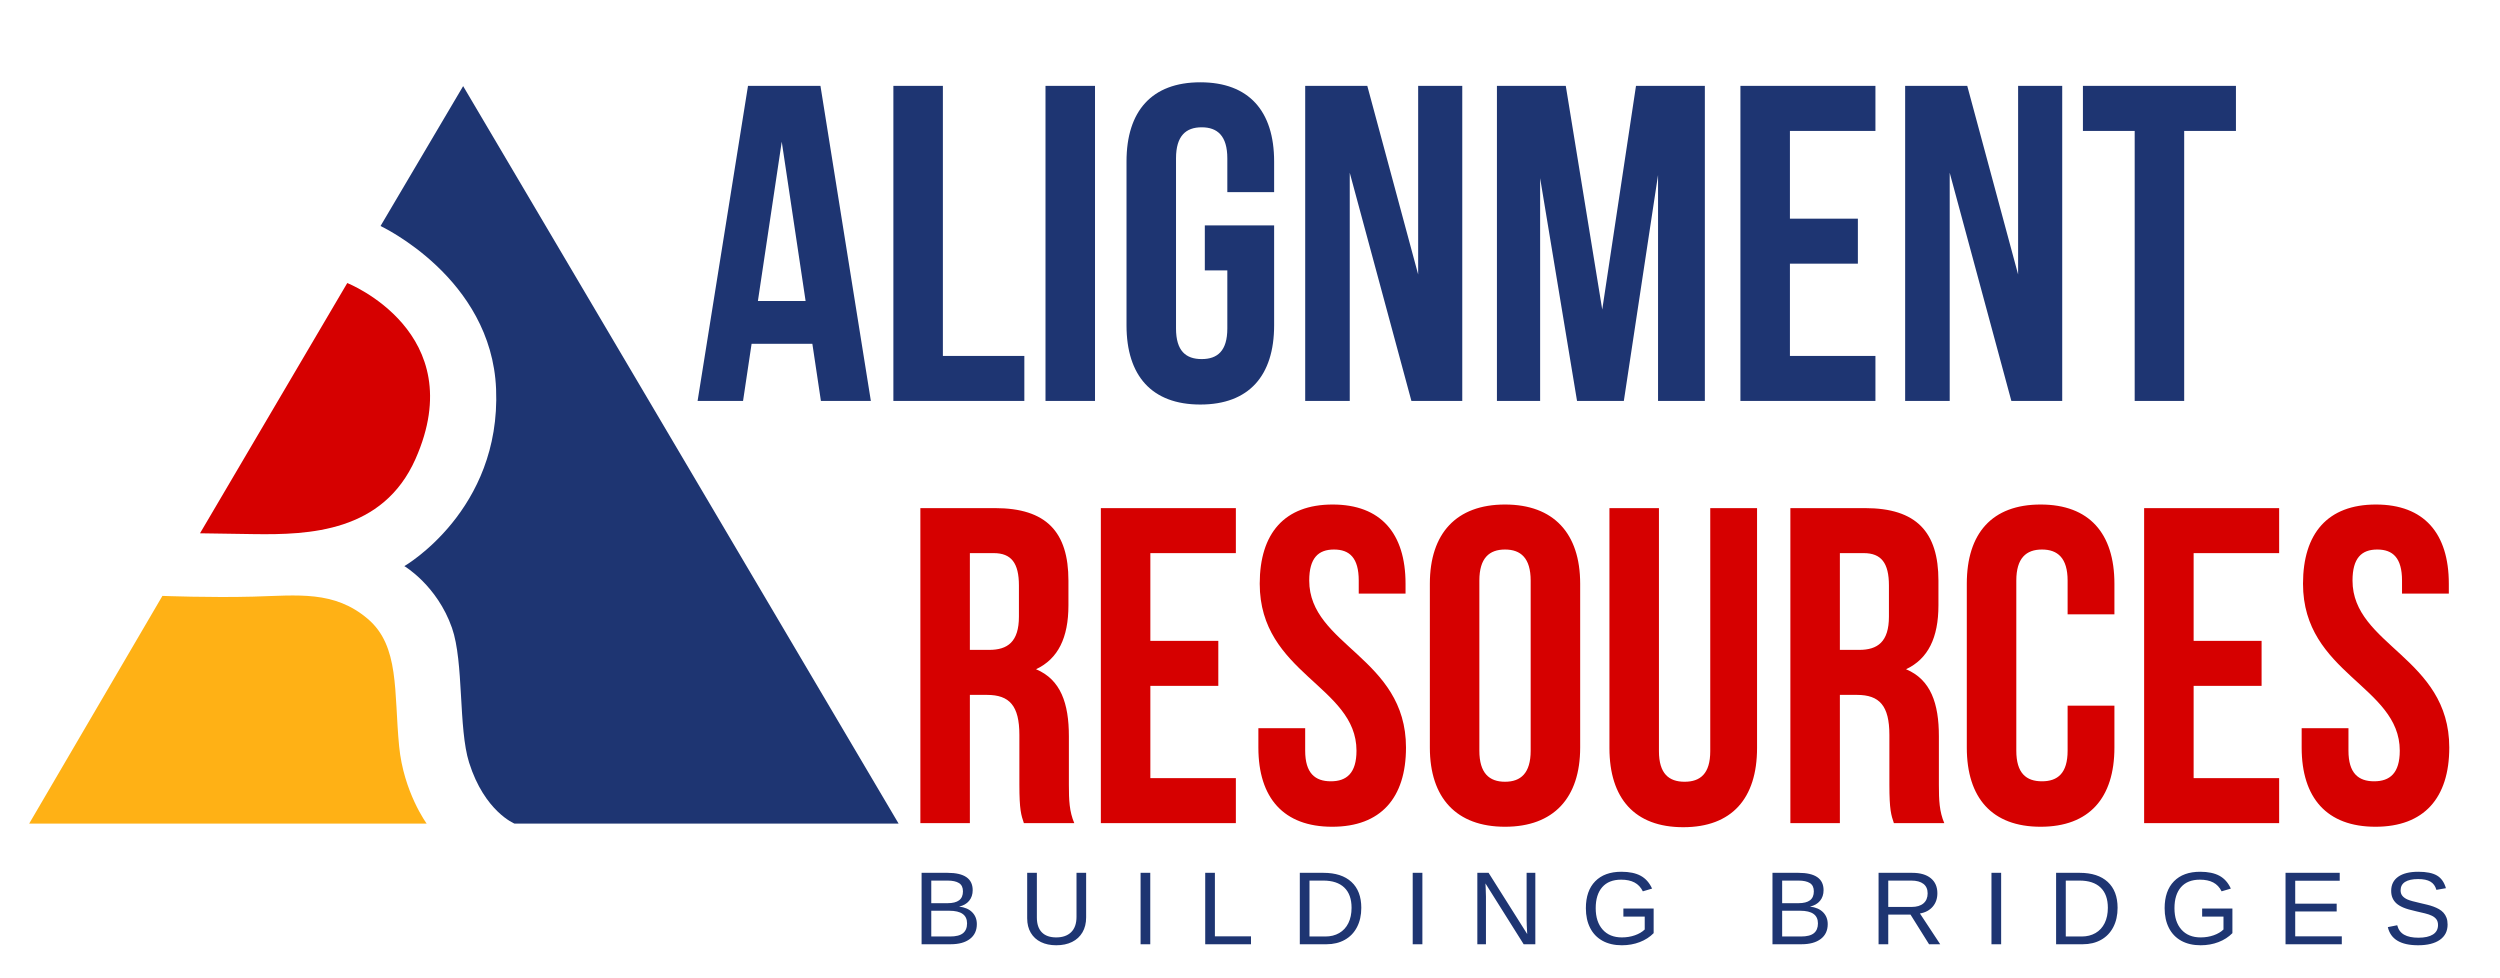
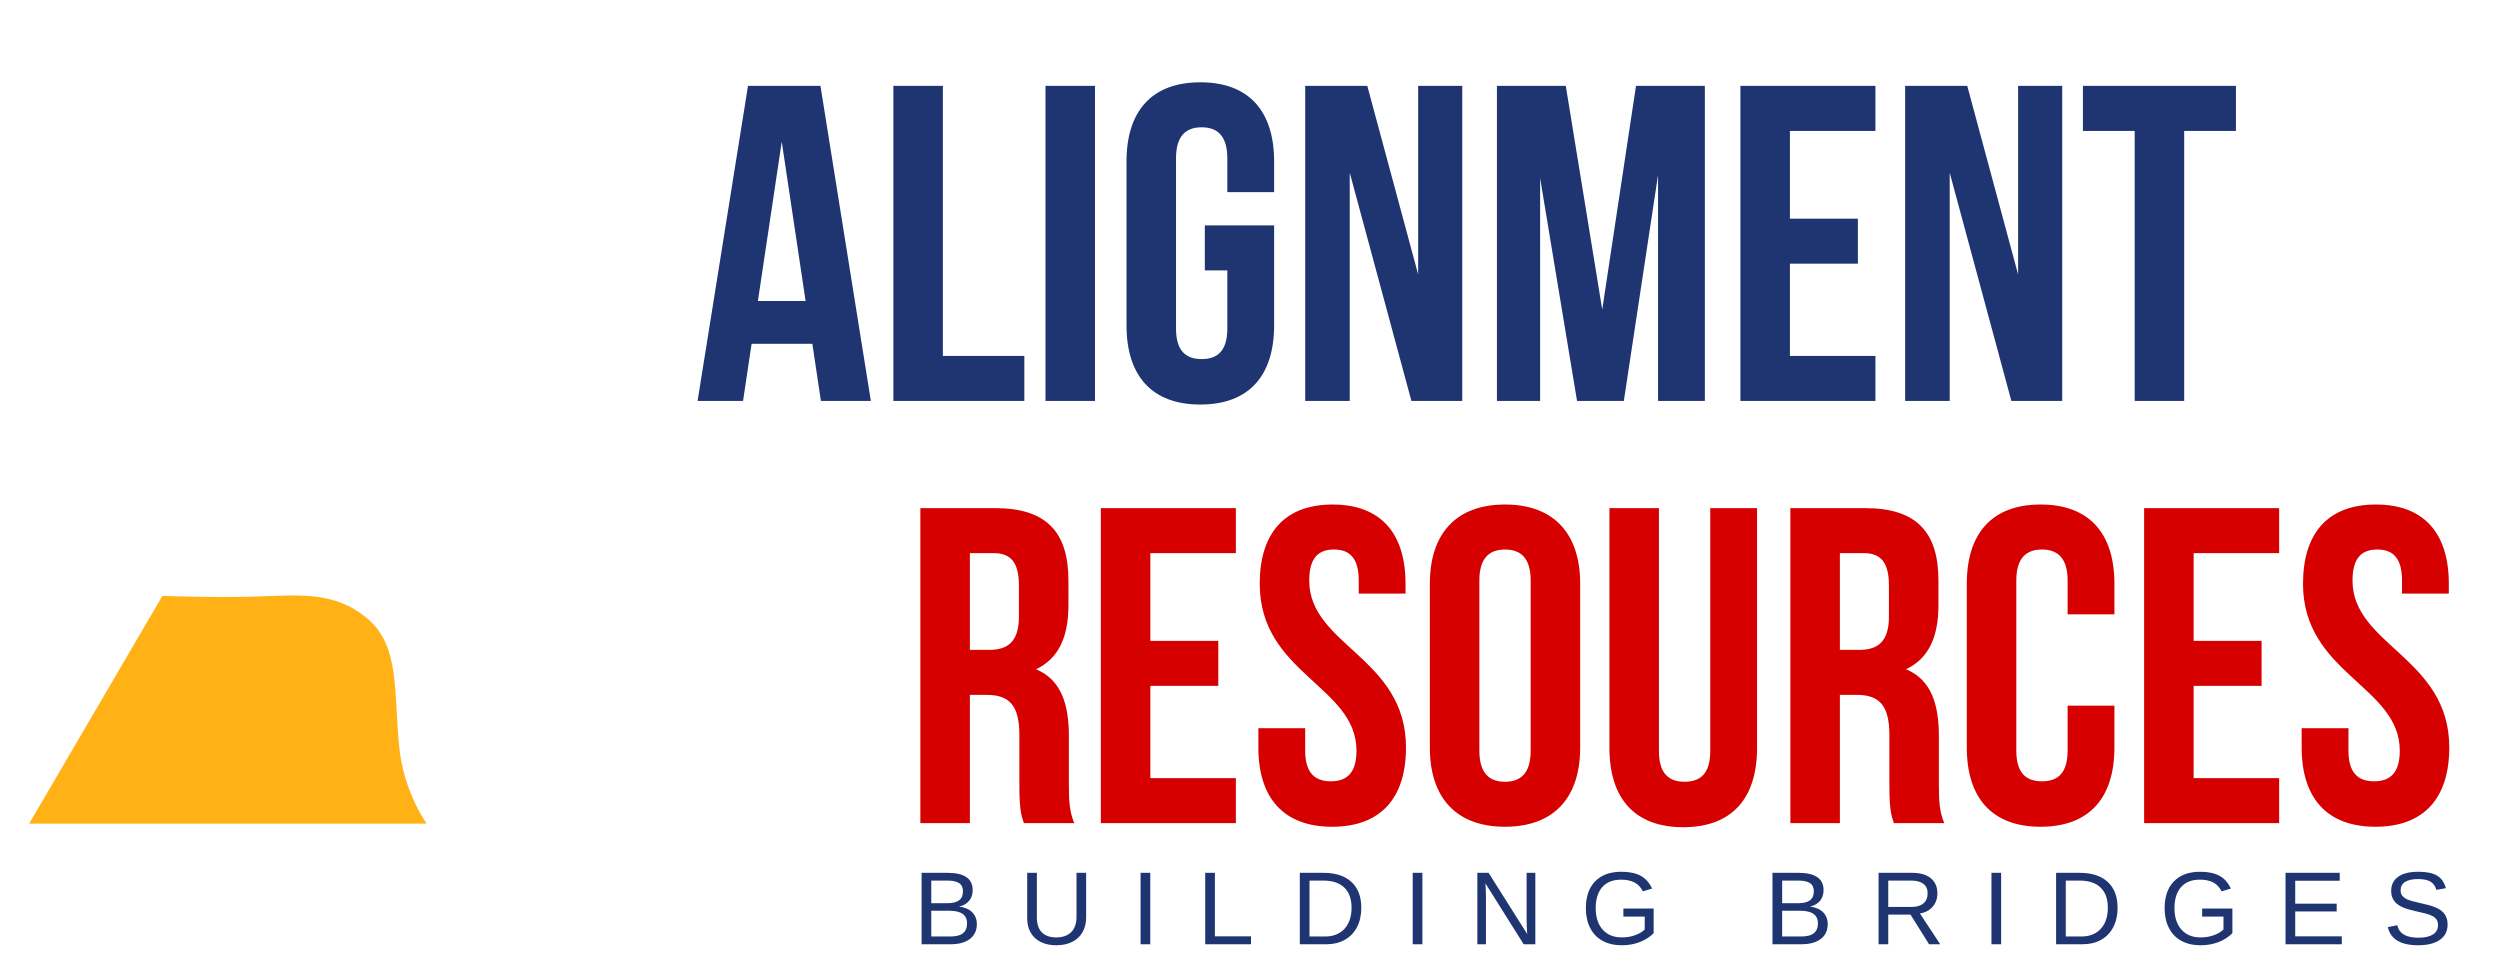
<svg xmlns="http://www.w3.org/2000/svg" preserveAspectRatio="xMidYMid" width="1800" height="704" viewBox="0 0 1800 704">
  <defs>
    <style>
      .cls-1 {
        fill: #1e3572;
      }

      .cls-1, .cls-2, .cls-3 {
        fill-rule: evenodd;
      }

      .cls-2 {
        fill: #d60000;
      }

      .cls-3 {
        fill: #ffb115;
      }
    </style>
  </defs>
  <g>
    <g>
-       <path d="M333.464,62.000 L647.000,593.000 L370.445,593.000 C370.445,593.000 348.863,584.311 337.752,549.063 C329.959,524.344 334.056,476.738 325.425,452.079 C314.707,421.460 291.123,407.605 291.123,407.605 C291.123,407.605 360.738,367.558 357.185,280.097 C353.930,199.953 273.974,162.742 273.973,162.735 " class="cls-1" />
-       <path d="M299.163,330.447 C275.759,383.219 222.513,385.125 182.859,384.565 C159.187,384.231 144.004,383.967 144.004,383.967 L250.033,203.783 C250.033,203.783 339.608,239.249 299.163,330.447 Z" class="cls-2" />
      <path d="M307.202,593.000 L21.000,593.000 L116.937,429.038 C116.937,429.038 151.520,430.411 182.324,429.574 C214.534,428.699 240.623,424.977 264.861,445.649 C287.796,465.210 283.565,497.992 287.372,537.274 C290.581,570.395 307.202,593.000 307.202,593.000 Z" class="cls-3" />
    </g>
    <g>
      <path d="M1572.615,94.249 L1572.615,288.672 L1536.971,288.672 L1536.971,94.249 L1499.706,94.249 L1499.706,61.845 L1609.879,61.845 L1609.879,94.249 L1572.615,94.249 ZM1403.785,124.385 L1403.785,288.672 L1371.705,288.672 L1371.705,61.845 L1416.422,61.845 L1453.039,197.617 L1453.039,61.845 L1484.794,61.845 L1484.794,288.672 L1448.178,288.672 L1403.785,124.385 ZM1253.100,61.845 L1350.311,61.845 L1350.311,94.249 L1288.744,94.249 L1288.744,157.436 L1337.673,157.436 L1337.673,189.840 L1288.744,189.840 L1288.744,256.268 L1350.311,256.268 L1350.311,288.672 L1253.100,288.672 L1253.100,61.845 ZM1193.792,126.005 L1169.165,288.672 L1135.466,288.672 L1108.894,128.273 L1108.894,288.672 L1077.787,288.672 L1077.787,61.845 L1127.365,61.845 L1153.612,222.892 L1177.914,61.845 L1227.492,61.845 L1227.492,288.672 L1193.792,288.672 L1193.792,126.005 ZM971.820,124.385 L971.820,288.672 L939.741,288.672 L939.741,61.845 L984.458,61.845 L1021.074,197.617 L1021.074,61.845 L1052.830,61.845 L1052.830,288.672 L1016.213,288.672 L971.820,124.385 ZM864.230,291.264 C829.234,291.264 811.088,270.525 811.088,234.233 L811.088,116.284 C811.088,79.991 829.234,59.253 864.230,59.253 C899.227,59.253 917.373,79.991 917.373,116.284 L917.373,138.318 L883.673,138.318 L883.673,114.015 C883.673,97.813 876.544,91.657 865.203,91.657 C853.861,91.657 846.732,97.813 846.732,114.015 L846.732,236.502 C846.732,252.703 853.861,258.536 865.203,258.536 C876.544,258.536 883.673,252.703 883.673,236.502 L883.673,194.701 L867.471,194.701 L867.471,162.297 L917.373,162.297 L917.373,234.233 C917.373,270.525 899.227,291.264 864.230,291.264 ZM752.761,61.845 L788.405,61.845 L788.405,288.672 L752.761,288.672 L752.761,61.845 ZM643.231,61.845 L678.876,61.845 L678.876,256.268 L737.526,256.268 L737.526,288.672 L643.231,288.672 L643.231,61.845 ZM584.895,247.519 L541.150,247.519 L534.994,288.672 L502.266,288.672 L538.558,61.845 L590.728,61.845 L627.020,288.672 L591.052,288.672 L584.895,247.519 ZM562.861,102.026 L545.687,216.735 L580.035,216.735 L562.861,102.026 Z" class="cls-1" />
      <path d="M1729.454,418.015 C1729.454,401.813 1722.973,395.657 1711.632,395.657 C1700.291,395.657 1693.810,401.813 1693.810,418.015 C1693.810,464.677 1763.478,473.426 1763.478,538.233 C1763.478,574.525 1745.332,595.264 1710.336,595.264 C1675.340,595.264 1657.194,574.525 1657.194,538.233 L1657.194,524.300 L1690.893,524.300 L1690.893,540.502 C1690.893,556.703 1698.022,562.536 1709.364,562.536 C1720.705,562.536 1727.834,556.703 1727.834,540.502 C1727.834,493.840 1658.166,485.091 1658.166,420.284 C1658.166,383.991 1675.988,363.253 1710.660,363.253 C1745.332,363.253 1763.154,383.991 1763.154,420.284 L1763.154,427.412 L1729.454,427.412 L1729.454,418.015 ZM1543.773,365.845 L1640.984,365.845 L1640.984,398.249 L1579.417,398.249 L1579.417,461.436 L1628.346,461.436 L1628.346,493.840 L1579.417,493.840 L1579.417,560.268 L1640.984,560.268 L1640.984,592.672 L1543.773,592.672 L1543.773,365.845 ZM1469.239,595.264 C1434.243,595.264 1416.097,574.525 1416.097,538.233 L1416.097,420.284 C1416.097,383.991 1434.243,363.253 1469.239,363.253 C1504.235,363.253 1522.381,383.991 1522.381,420.284 L1522.381,442.318 L1488.681,442.318 L1488.681,418.015 C1488.681,401.813 1481.552,395.657 1470.211,395.657 C1458.870,395.657 1451.741,401.813 1451.741,418.015 L1451.741,540.502 C1451.741,556.703 1458.870,562.536 1470.211,562.536 C1481.552,562.536 1488.681,556.703 1488.681,540.502 L1488.681,508.098 L1522.381,508.098 L1522.381,538.233 C1522.381,574.525 1504.235,595.264 1469.239,595.264 ZM1360.355,564.804 L1360.355,529.160 C1360.355,508.098 1353.226,500.321 1337.024,500.321 L1324.711,500.321 L1324.711,592.672 L1289.066,592.672 L1289.066,365.845 L1342.857,365.845 C1379.797,365.845 1395.675,383.019 1395.675,418.015 L1395.675,435.837 C1395.675,459.168 1388.222,474.398 1372.344,481.851 C1390.166,489.304 1395.999,506.478 1395.999,530.132 L1395.999,565.128 C1395.999,576.146 1396.323,584.247 1399.887,592.672 L1363.595,592.672 C1361.651,586.839 1360.355,583.274 1360.355,564.804 ZM1360.031,421.580 C1360.031,405.378 1354.522,398.249 1341.885,398.249 L1324.711,398.249 L1324.711,467.917 L1338.644,467.917 C1351.930,467.917 1360.031,462.084 1360.031,443.938 L1360.031,421.580 ZM1211.937,595.588 C1176.941,595.588 1158.795,574.850 1158.795,538.557 L1158.795,365.845 L1194.439,365.845 L1194.439,540.826 C1194.439,557.027 1201.568,562.860 1212.910,562.860 C1224.251,562.860 1231.380,557.027 1231.380,540.826 L1231.380,365.845 L1265.080,365.845 L1265.080,538.557 C1265.080,574.850 1246.933,595.588 1211.937,595.588 ZM1083.610,595.264 C1048.614,595.264 1029.496,574.525 1029.496,538.233 L1029.496,420.284 C1029.496,383.991 1048.614,363.253 1083.610,363.253 C1118.606,363.253 1137.724,383.991 1137.724,420.284 L1137.724,538.233 C1137.724,574.525 1118.606,595.264 1083.610,595.264 ZM1102.080,418.015 C1102.080,401.813 1094.951,395.657 1083.610,395.657 C1072.269,395.657 1065.140,401.813 1065.140,418.015 L1065.140,540.502 C1065.140,556.703 1072.269,562.860 1083.610,562.860 C1094.951,562.860 1102.080,556.703 1102.080,540.502 L1102.080,418.015 ZM959.173,595.264 C924.177,595.264 906.031,574.525 906.031,538.233 L906.031,524.300 L939.730,524.300 L939.730,540.502 C939.730,556.703 946.859,562.536 958.201,562.536 C969.542,562.536 976.671,556.703 976.671,540.502 C976.671,493.840 907.003,485.091 907.003,420.284 C907.003,383.991 924.825,363.253 959.497,363.253 C994.169,363.253 1011.991,383.991 1011.991,420.284 L1011.991,427.412 L978.291,427.412 L978.291,418.015 C978.291,401.813 971.810,395.657 960.469,395.657 C949.128,395.657 942.647,401.813 942.647,418.015 C942.647,464.677 1012.315,473.426 1012.315,538.233 C1012.315,574.525 994.169,595.264 959.173,595.264 ZM792.610,365.845 L889.821,365.845 L889.821,398.249 L828.254,398.249 L828.254,461.436 L877.183,461.436 L877.183,493.840 L828.254,493.840 L828.254,560.268 L889.821,560.268 L889.821,592.672 L792.610,592.672 L792.610,365.845 ZM733.951,564.804 L733.951,529.160 C733.951,508.098 726.822,500.321 710.621,500.321 L698.307,500.321 L698.307,592.672 L662.663,592.672 L662.663,365.845 L716.453,365.845 C753.393,365.845 769.271,383.019 769.271,418.015 L769.271,435.837 C769.271,459.168 761.818,474.398 745.941,481.851 C763.763,489.304 769.595,506.478 769.595,530.132 L769.595,565.128 C769.595,576.146 769.919,584.247 773.484,592.672 L737.192,592.672 C735.247,586.839 733.951,583.274 733.951,564.804 ZM733.627,421.580 C733.627,405.378 728.119,398.249 715.481,398.249 L698.307,398.249 L698.307,467.917 L712.241,467.917 C725.526,467.917 733.627,462.084 733.627,443.938 L733.627,421.580 Z" class="cls-2" />
      <path d="M1733.327,647.615 C1734.908,648.333 1738.059,649.215 1742.780,650.261 C1744.362,650.626 1745.937,650.997 1747.507,651.374 C1749.076,651.752 1750.578,652.202 1752.014,652.725 C1753.450,653.248 1754.794,653.862 1756.047,654.568 C1757.300,655.274 1758.389,656.137 1759.314,657.159 C1760.238,658.181 1760.962,659.386 1761.485,660.772 C1762.008,662.159 1762.270,663.790 1762.270,665.663 C1762.270,670.408 1760.414,674.082 1756.704,676.686 C1752.993,679.290 1747.768,680.591 1741.028,680.591 C1728.497,680.591 1721.234,676.236 1719.239,667.525 L1725.991,666.174 C1726.769,669.265 1728.424,671.534 1730.955,672.981 C1733.485,674.429 1736.928,675.153 1741.284,675.153 C1745.785,675.153 1749.259,674.381 1751.704,672.835 C1754.149,671.290 1755.372,669.021 1755.372,666.028 C1755.372,664.349 1754.989,662.987 1754.222,661.940 C1753.456,660.895 1752.379,660.031 1750.992,659.349 C1749.605,658.668 1747.950,658.096 1746.028,657.634 C1744.106,657.172 1741.977,656.673 1739.641,656.137 C1735.577,655.237 1732.493,654.337 1730.389,653.436 C1728.284,652.536 1726.623,651.533 1725.407,650.425 C1724.190,649.318 1723.259,648.023 1722.615,646.538 C1721.970,645.054 1721.648,643.351 1721.648,641.428 C1721.648,637.025 1723.332,633.630 1726.703,631.245 C1730.072,628.861 1734.896,627.669 1741.174,627.669 C1747.014,627.669 1751.479,628.563 1754.569,630.351 C1757.659,632.140 1759.825,635.187 1761.066,639.494 L1754.204,640.698 C1753.450,637.974 1752.014,635.997 1749.897,634.768 C1747.780,633.539 1744.848,632.924 1741.101,632.924 C1736.989,632.924 1733.850,633.606 1731.685,634.968 C1729.519,636.331 1728.436,638.363 1728.436,641.063 C1728.436,642.645 1728.856,643.953 1729.696,644.987 C1730.535,646.022 1731.745,646.897 1733.327,647.615 ZM1645.584,628.435 L1684.601,628.435 L1684.601,634.129 L1652.555,634.129 L1652.555,650.626 L1682.411,650.626 L1682.411,656.247 L1652.555,656.247 L1652.555,674.167 L1686.097,674.167 L1686.097,679.861 L1645.584,679.861 L1645.584,628.435 ZM1584.448,680.591 C1579.070,680.591 1574.435,679.521 1570.542,677.379 C1566.649,675.238 1563.675,672.154 1561.619,668.127 C1559.562,664.100 1558.535,659.362 1558.535,653.911 C1558.535,645.565 1560.773,639.105 1565.250,634.530 C1569.727,629.956 1576.017,627.669 1584.120,627.669 C1589.813,627.669 1594.436,628.630 1597.989,630.552 C1601.541,632.474 1604.279,635.552 1606.201,639.786 L1599.558,641.757 C1598.098,638.837 1596.085,636.708 1593.518,635.370 C1590.951,634.032 1587.757,633.362 1583.937,633.362 C1578.000,633.362 1573.462,635.157 1570.323,638.746 C1567.185,642.335 1565.615,647.390 1565.615,653.911 C1565.615,660.407 1567.282,665.535 1570.615,669.295 C1573.949,673.054 1578.559,674.934 1584.448,674.934 C1587.806,674.934 1590.939,674.423 1593.847,673.401 C1596.754,672.379 1599.108,670.992 1600.909,669.240 L1600.909,659.970 L1585.543,659.970 L1585.543,654.130 L1607.332,654.130 L1607.332,671.868 C1604.607,674.642 1601.268,676.789 1597.314,678.310 C1593.359,679.831 1589.071,680.591 1584.448,680.591 ZM1512.764,676.686 C1508.969,678.803 1504.589,679.861 1499.625,679.861 L1480.391,679.861 L1480.391,628.435 L1497.399,628.435 C1506.109,628.435 1512.831,630.619 1517.564,634.987 C1522.296,639.354 1524.663,645.565 1524.663,653.619 C1524.663,658.924 1523.628,663.565 1521.561,667.543 C1519.492,671.521 1516.560,674.569 1512.764,676.686 ZM1512.418,639.038 C1508.926,635.693 1503.871,634.019 1497.253,634.019 L1487.362,634.019 L1487.362,674.277 L1498.822,674.277 C1502.593,674.277 1505.909,673.450 1508.768,671.795 C1511.627,670.141 1513.823,667.756 1515.356,664.641 C1516.889,661.527 1517.655,657.853 1517.655,653.619 C1517.655,647.244 1515.909,642.384 1512.418,639.038 ZM1433.854,628.435 L1440.825,628.435 L1440.825,679.861 L1433.854,679.861 L1433.854,628.435 ZM1388.923,679.861 L1375.565,658.510 L1359.542,658.510 L1359.542,679.861 L1352.571,679.861 L1352.571,628.435 L1376.769,628.435 C1382.560,628.435 1387.031,629.731 1390.183,632.322 C1393.333,634.914 1394.909,638.521 1394.909,643.144 C1394.909,646.964 1393.796,650.176 1391.570,652.779 C1389.343,655.383 1386.271,657.026 1382.354,657.707 L1396.953,679.861 L1388.923,679.861 ZM1384.890,650.425 C1386.898,648.710 1387.901,646.307 1387.901,643.217 C1387.901,640.224 1386.885,637.943 1384.854,636.373 C1382.822,634.804 1379.896,634.019 1376.076,634.019 L1359.542,634.019 L1359.542,652.998 L1376.368,652.998 C1380.042,652.998 1382.883,652.141 1384.890,650.425 ZM1315.962,665.371 C1315.962,669.946 1314.295,673.505 1310.962,676.047 C1307.628,678.590 1302.993,679.861 1297.056,679.861 L1276.179,679.861 L1276.179,628.435 L1294.866,628.435 C1306.935,628.435 1312.969,632.596 1312.969,640.917 C1312.969,643.959 1312.117,646.514 1310.414,648.582 C1308.711,650.651 1306.302,652.037 1303.188,652.743 C1307.276,653.230 1310.426,654.599 1312.641,656.849 C1314.855,659.100 1315.962,661.940 1315.962,665.371 ZM1303.206,648.199 C1305.043,646.800 1305.962,644.653 1305.962,641.757 C1305.962,638.983 1305.013,637.000 1303.115,635.808 C1301.217,634.616 1298.467,634.019 1294.866,634.019 L1283.150,634.019 L1283.150,650.298 L1294.866,650.298 C1298.589,650.298 1301.369,649.598 1303.206,648.199 ZM1296.144,655.736 L1283.150,655.736 L1283.150,674.277 L1296.691,674.277 C1300.949,674.277 1304.051,673.486 1305.998,671.904 C1307.945,670.323 1308.918,667.963 1308.918,664.824 C1308.918,658.765 1304.660,655.736 1296.144,655.736 ZM1167.740,680.591 C1162.363,680.591 1157.727,679.521 1153.834,677.379 C1149.941,675.238 1146.967,672.154 1144.911,668.127 C1142.854,664.100 1141.827,659.362 1141.827,653.911 C1141.827,645.565 1144.065,639.105 1148.542,634.530 C1153.019,629.956 1159.309,627.669 1167.412,627.669 C1173.106,627.669 1177.728,628.630 1181.281,630.552 C1184.833,632.474 1187.571,635.552 1189.493,639.786 L1182.850,641.757 C1181.391,638.837 1179.377,636.708 1176.810,635.370 C1174.243,634.032 1171.049,633.362 1167.229,633.362 C1161.292,633.362 1156.754,635.157 1153.615,638.746 C1150.477,642.335 1148.907,647.390 1148.907,653.911 C1148.907,660.407 1150.574,665.535 1153.907,669.295 C1157.241,673.054 1161.852,674.934 1167.740,674.934 C1171.098,674.934 1174.231,674.423 1177.139,673.401 C1180.046,672.379 1182.400,670.992 1184.201,669.240 L1184.201,659.970 L1168.835,659.970 L1168.835,654.130 L1190.625,654.130 L1190.625,671.868 C1187.899,674.642 1184.560,676.789 1180.606,678.310 C1176.652,679.831 1172.363,680.591 1167.740,680.591 ZM1069.522,636.063 L1069.705,639.604 L1069.887,645.699 L1069.887,679.861 L1063.683,679.861 L1063.683,628.435 L1071.785,628.435 L1099.597,672.525 C1099.305,667.756 1099.159,664.301 1099.159,662.159 L1099.159,628.435 L1105.436,628.435 L1105.436,679.861 L1097.042,679.861 L1069.522,636.063 ZM1017.146,628.435 L1024.117,628.435 L1024.117,679.861 L1017.146,679.861 L1017.146,628.435 ZM968.237,676.686 C964.441,678.803 960.061,679.861 955.098,679.861 L935.863,679.861 L935.863,628.435 L952.871,628.435 C961.582,628.435 968.304,630.619 973.037,634.987 C977.769,639.354 980.135,645.565 980.135,653.619 C980.135,658.924 979.101,663.565 977.033,667.543 C974.965,671.521 972.033,674.569 968.237,676.686 ZM967.890,639.038 C964.399,635.693 959.344,634.019 952.725,634.019 L942.834,634.019 L942.834,674.277 L954.295,674.277 C958.066,674.277 961.381,673.450 964.241,671.795 C967.099,670.141 969.296,667.756 970.828,664.641 C972.361,661.527 973.128,657.853 973.128,653.619 C973.128,647.244 971.382,642.384 967.890,639.038 ZM867.756,628.435 L874.727,628.435 L874.727,674.167 L900.714,674.167 L900.714,679.861 L867.756,679.861 L867.756,628.435 ZM821.220,628.435 L828.191,628.435 L828.191,679.861 L821.220,679.861 L821.220,628.435 ZM771.891,678.200 C768.667,679.794 764.865,680.591 760.485,680.591 C756.275,680.591 752.602,679.824 749.463,678.292 C746.324,676.759 743.891,674.532 742.163,671.612 C740.435,668.693 739.572,665.213 739.572,661.174 L739.572,628.435 L746.543,628.435 L746.543,660.590 C746.543,665.286 747.735,668.851 750.120,671.284 C752.504,673.717 755.947,674.934 760.449,674.934 C765.072,674.934 768.667,673.675 771.234,671.156 C773.801,668.638 775.085,664.958 775.085,660.116 L775.085,628.435 L782.019,628.435 L782.019,660.517 C782.019,664.678 781.137,668.267 779.373,671.284 C777.609,674.301 775.115,676.607 771.891,678.200 ZM703.328,665.371 C703.328,669.946 701.661,673.505 698.328,676.047 C694.994,678.590 690.358,679.861 684.422,679.861 L663.545,679.861 L663.545,628.435 L682.232,628.435 C694.300,628.435 700.335,632.596 700.335,640.917 C700.335,643.959 699.483,646.514 697.780,648.582 C696.077,650.651 693.668,652.037 690.553,652.743 C694.641,653.230 697.792,654.599 700.006,656.849 C702.220,659.100 703.328,661.940 703.328,665.371 ZM690.572,648.199 C692.409,646.800 693.327,644.653 693.327,641.757 C693.327,638.983 692.378,637.000 690.480,635.808 C688.583,634.616 685.833,634.019 682.232,634.019 L670.516,634.019 L670.516,650.298 L682.232,650.298 C685.955,650.298 688.734,649.598 690.572,648.199 ZM683.509,655.736 L670.516,655.736 L670.516,674.277 L684.057,674.277 C688.315,674.277 691.417,673.486 693.364,671.904 C695.310,670.323 696.284,667.963 696.284,664.824 C696.284,658.765 692.025,655.736 683.509,655.736 Z" class="cls-1" />
    </g>
  </g>
</svg>